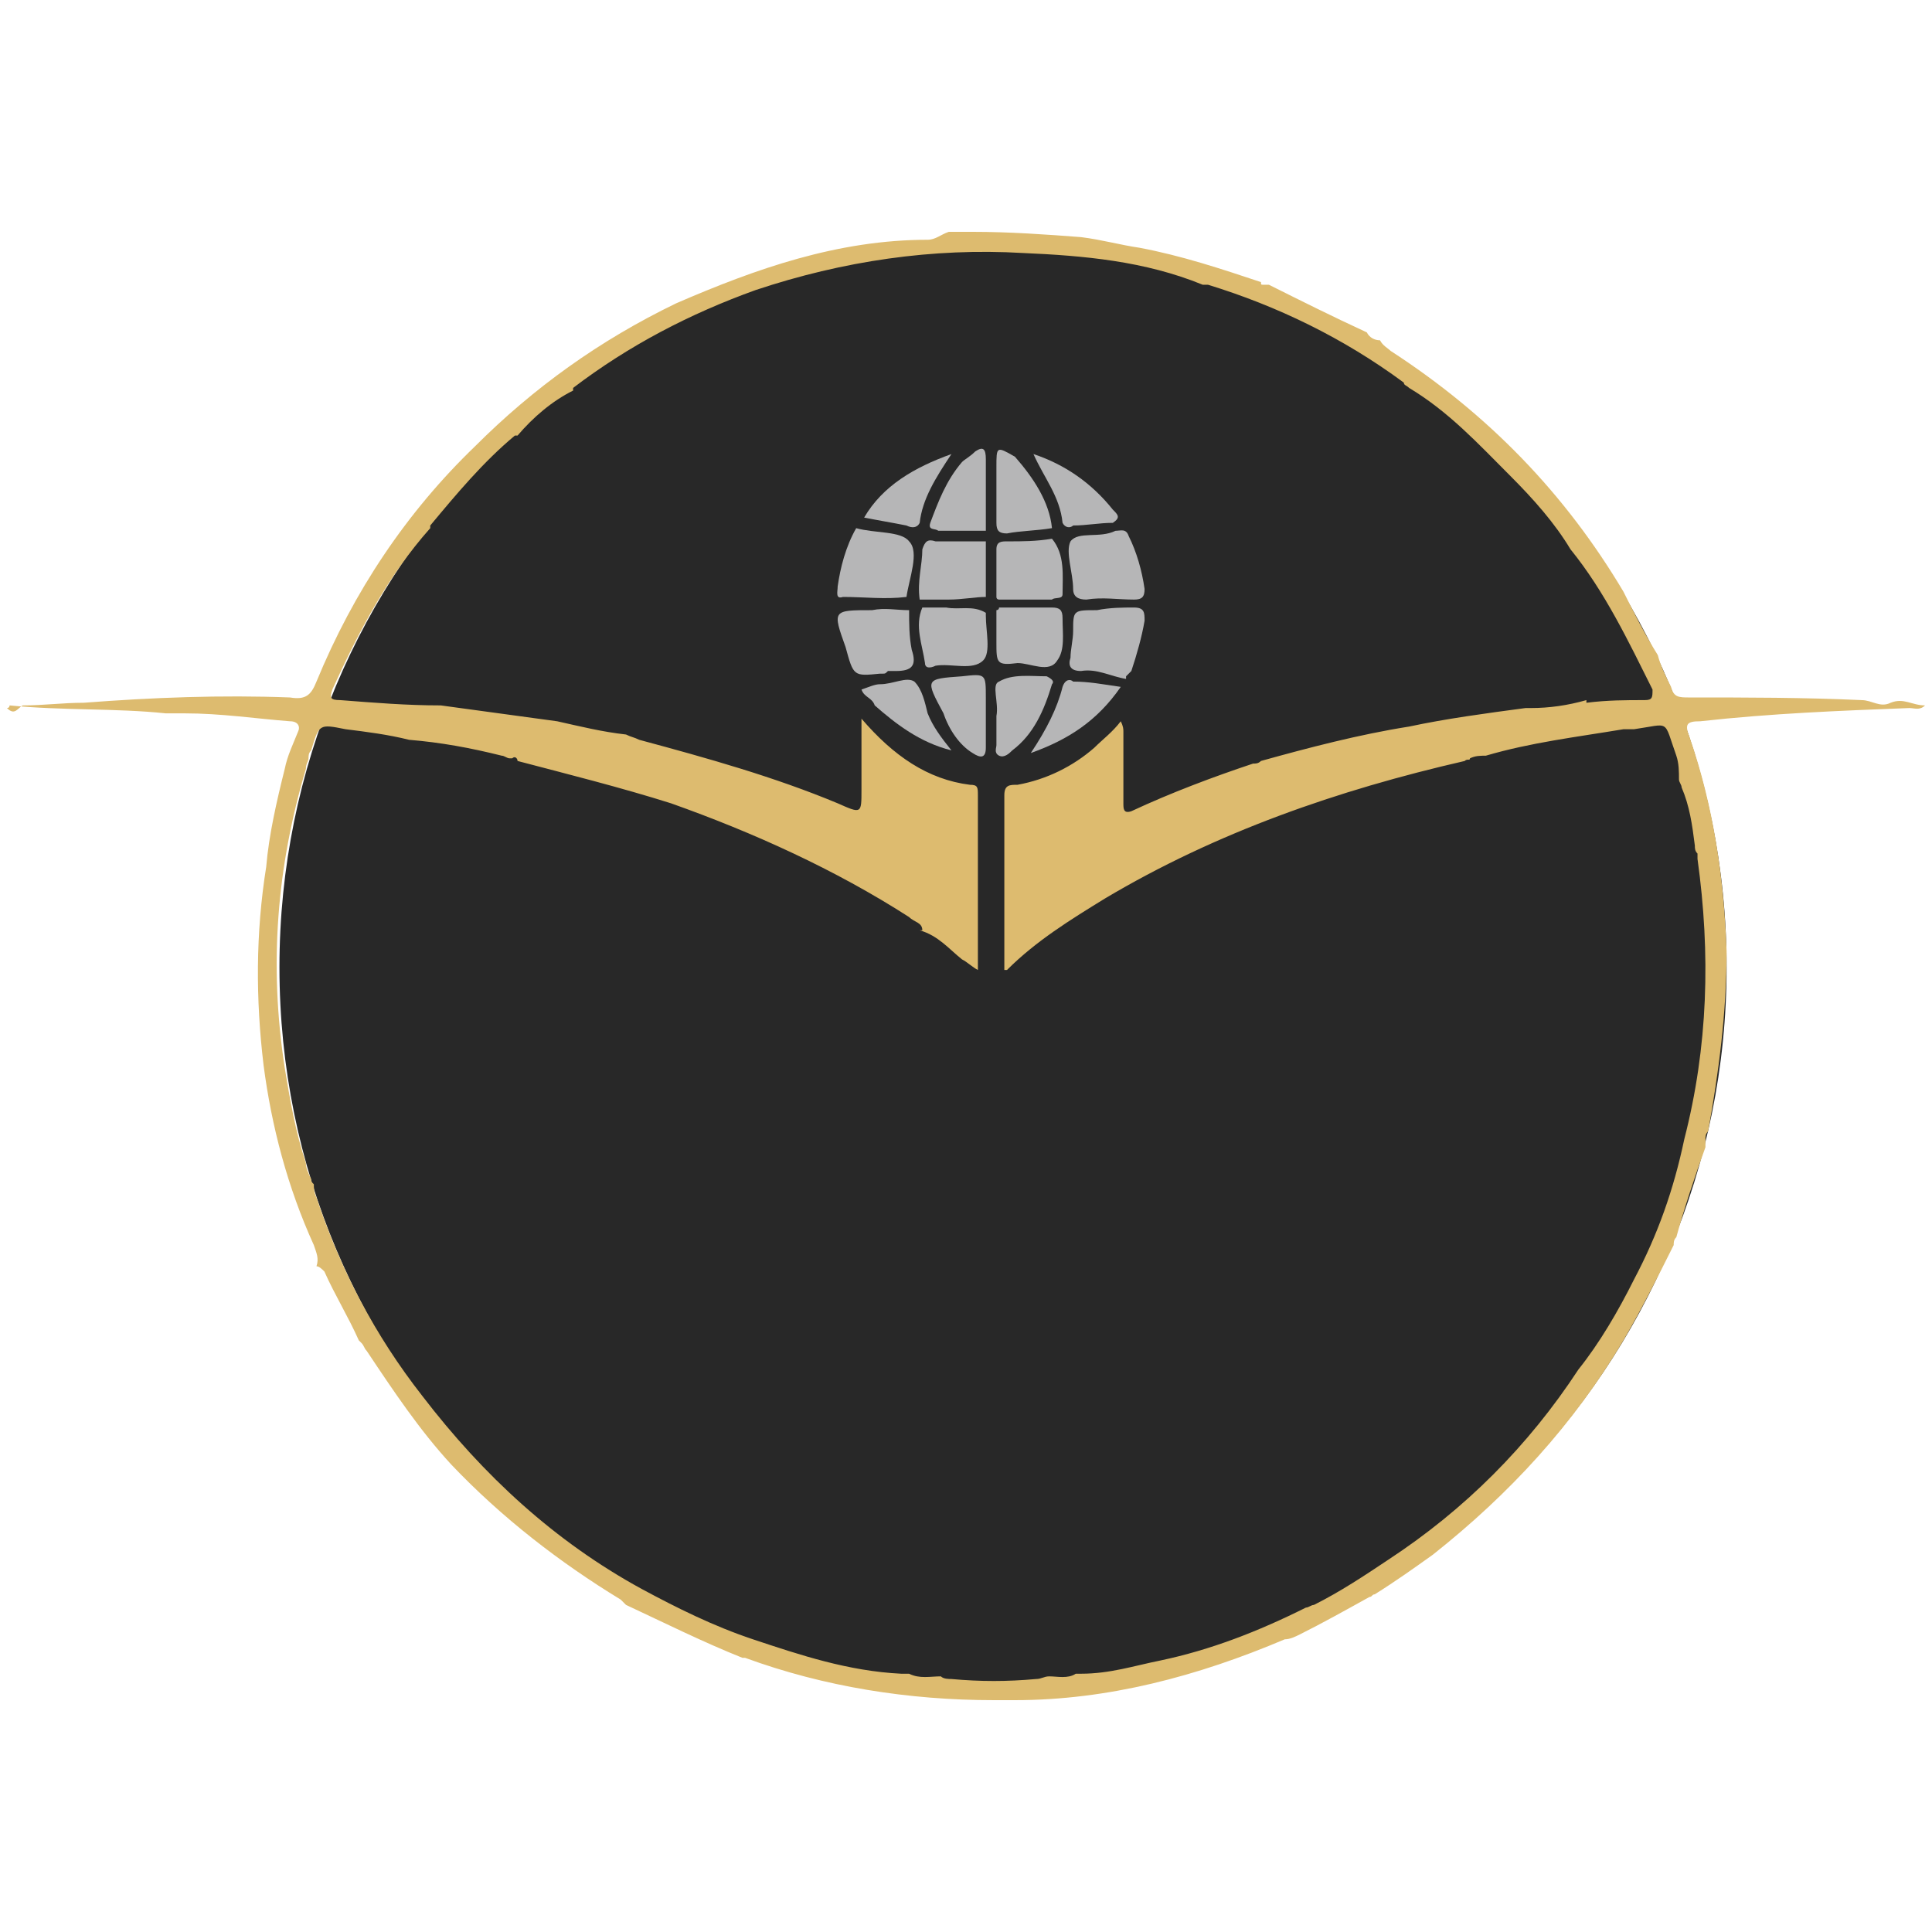
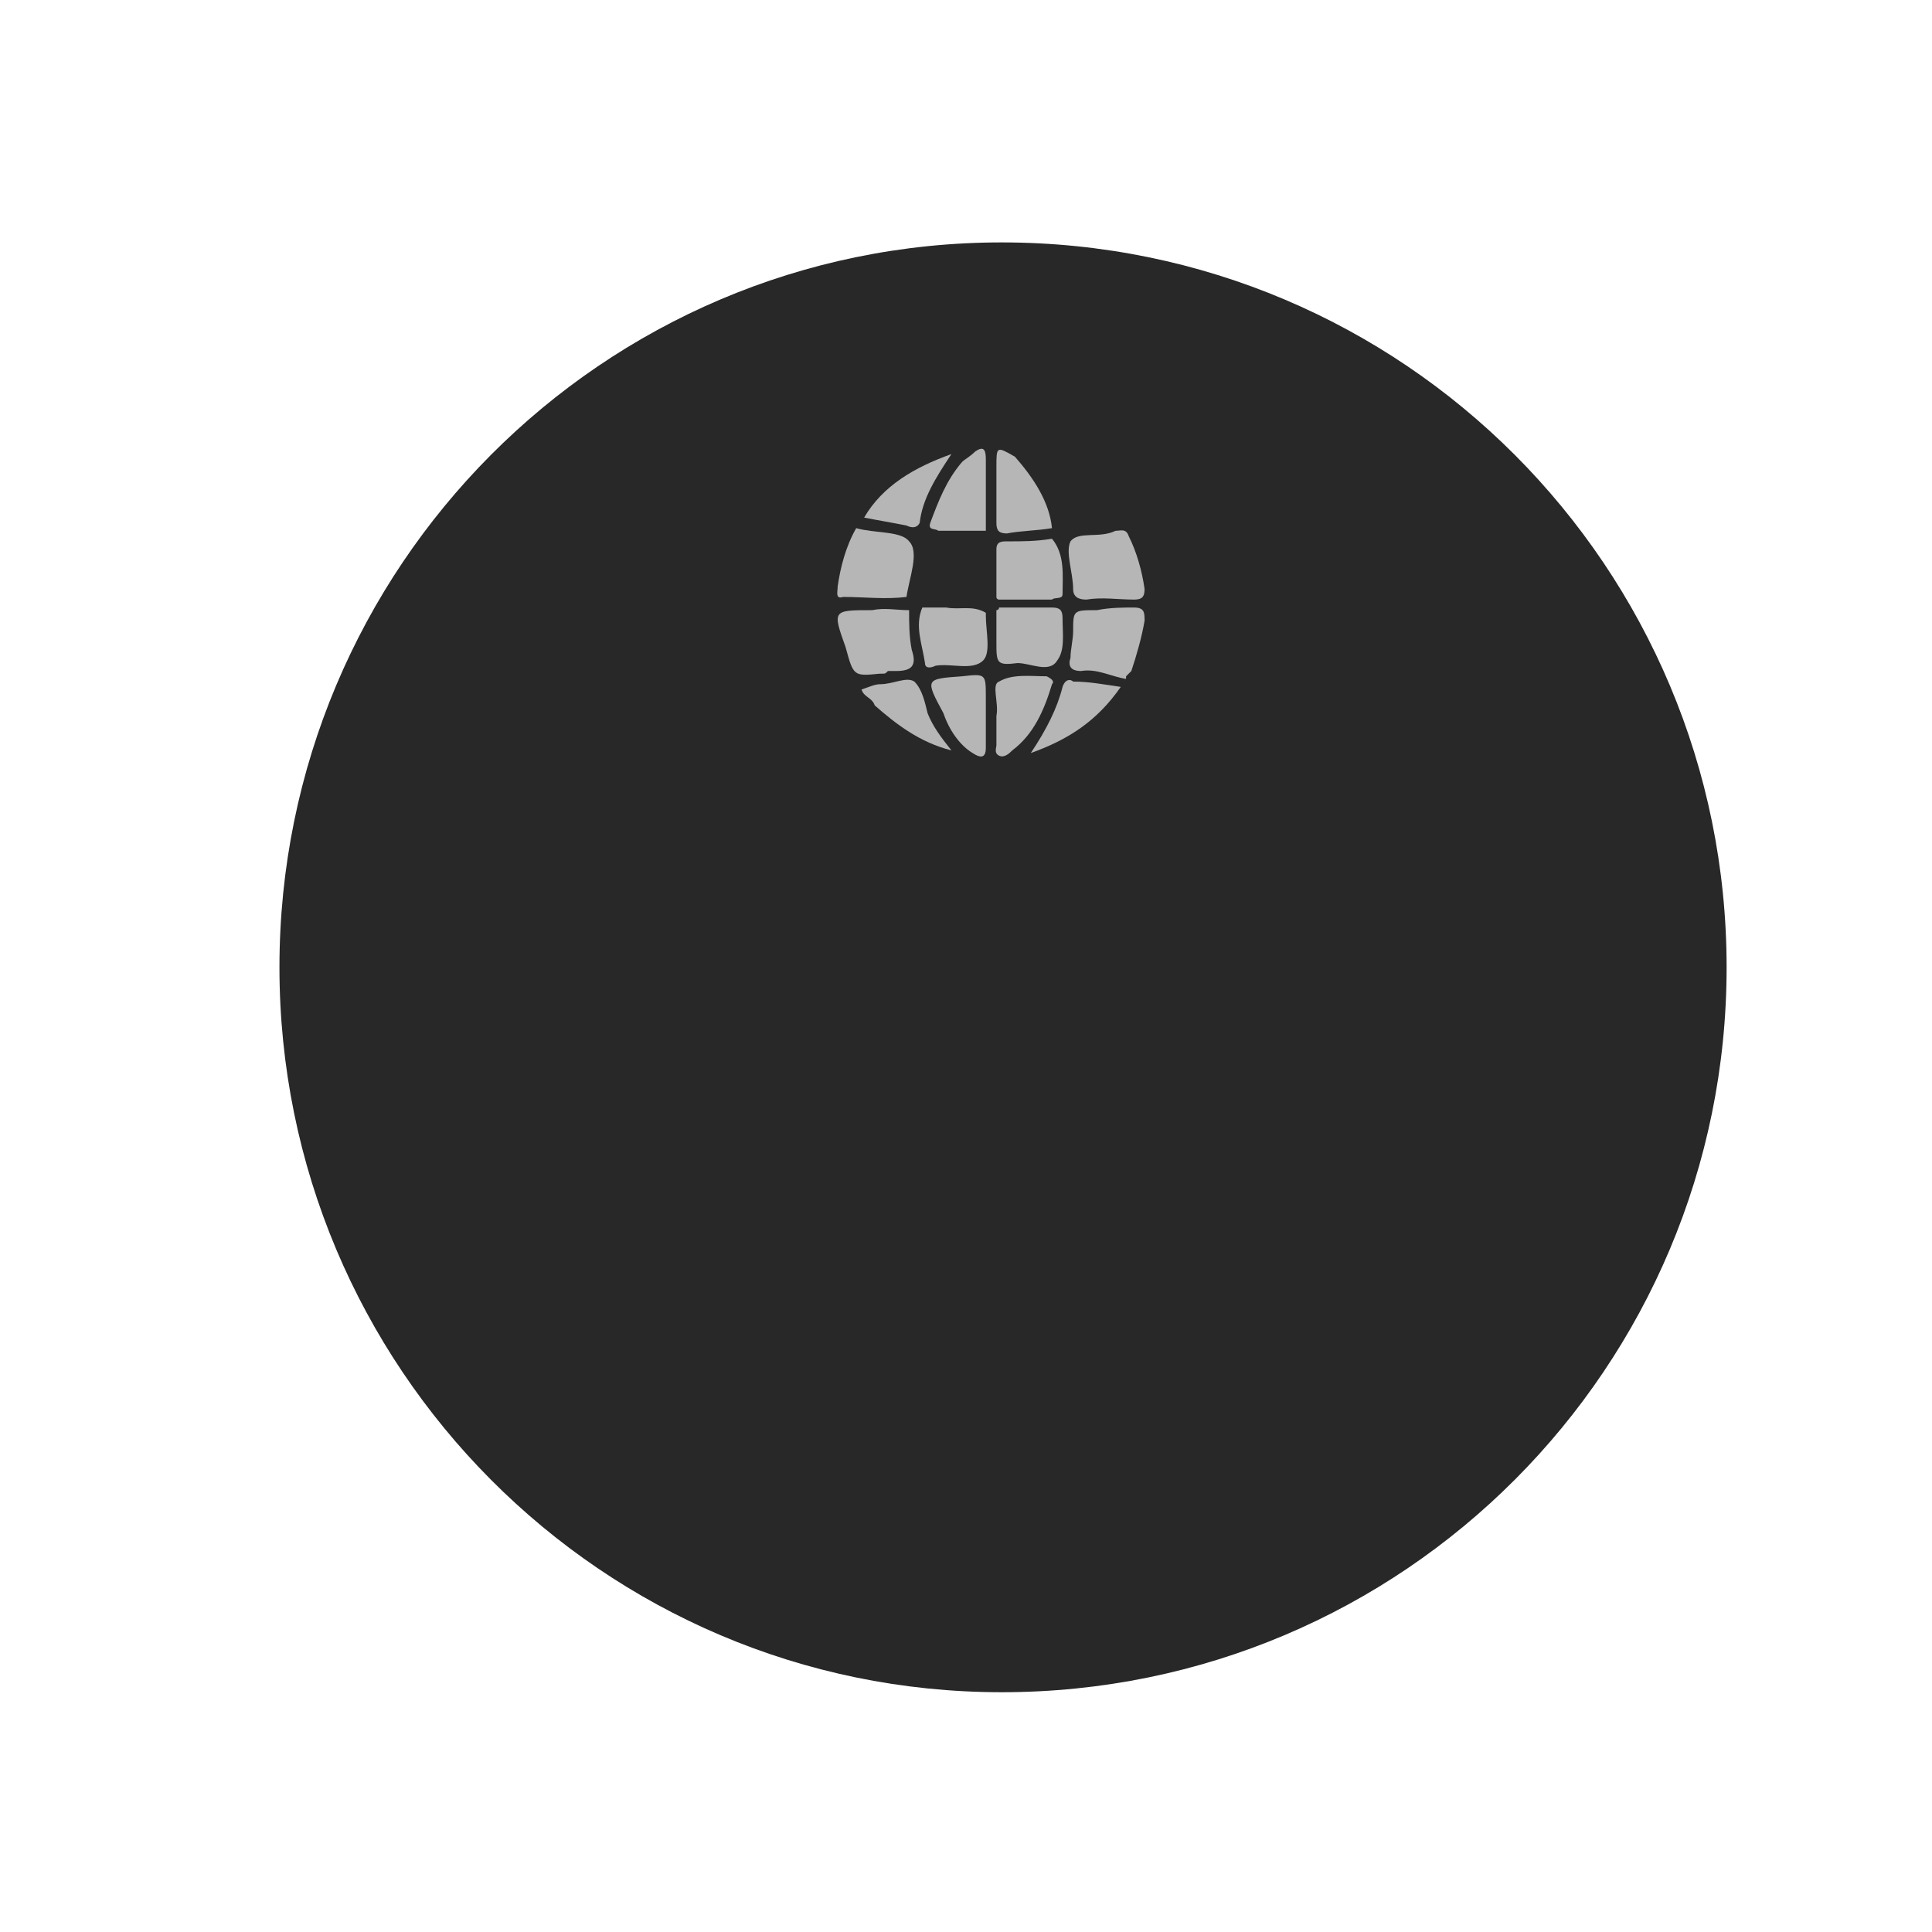
<svg xmlns="http://www.w3.org/2000/svg" xml:space="preserve" width="4.167in" height="4.167in" version="1.0" style="shape-rendering:geometricPrecision; text-rendering:geometricPrecision; image-rendering:optimizeQuality; fill-rule:evenodd; clip-rule:evenodd" viewBox="0 0 4166.66 4166.66">
  <defs>
    <style type="text/css">
   
    .fil0 {fill:#282828}
    .fil2 {fill:#B6B6B7}
    .fil1 {fill:#DDBB6F}
   
  </style>
  </defs>
  <g id="Layer_x0020_1">
    <g id="logo.eps">
      <path class="fil0" d="M602.68 2086.17c0,861.56 696.1,1563.37 1557.66,1563.37 867.27,0 1563.37,-701.81 1563.37,-1563.37 0,-861.56 -696.1,-1563.37 -1563.37,-1563.37 -861.56,0 -1557.66,701.81 -1557.66,1563.37z" />
-       <path class="fil1" d="M3421.31 1509.9l0 5.71c45.64,-5.71 85.59,-5.71 125.51,-5.71 17.11,0 17.11,-5.71 17.11,-22.82 -51.35,-102.7 -102.7,-211.1 -176.89,-302.4 -34.24,-57.06 -79.88,-108.41 -131.22,-159.76 -68.48,-68.48 -131.22,-136.93 -216.81,-188.28 -5.71,-5.71 -11.42,-5.71 -11.42,-11.42 -131.23,-97.01 -273.87,-165.46 -422.23,-211.1 -5.71,0 -5.71,0 -11.42,0 -125.52,-51.35 -256.76,-62.77 -387.99,-68.48 -193.99,-11.42 -387.99,17.11 -576.27,79.88 -142.65,51.35 -273.87,119.83 -393.7,211.1l0 5.71c-45.64,22.82 -85.59,57.06 -119.83,97.01l-5.71 0c-68.48,57.06 -125.52,125.52 -182.57,194l0 0 0 5.71c-91.3,102.7 -154.04,222.52 -211.1,348.04 -5.71,17.11 -5.71,22.82 17.11,22.82 74.17,5.71 142.65,11.42 216.81,11.42 85.59,11.42 165.46,22.82 251.05,34.24 51.35,11.42 97.01,22.82 148.36,28.53 11.42,5.71 17.11,5.71 28.53,11.42 148.36,39.95 291,79.87 427.94,136.93 51.35,22.82 51.35,22.82 51.35,-28.53 0,-51.35 0,-97.01 0,-154.04 68.48,79.87 142.65,131.22 233.94,142.65 17.11,0 17.11,5.71 17.11,22.82 0,125.51 0,251.05 0,376.57l0 0c-11.42,-5.71 -22.82,-17.11 -34.24,-22.82 -28.53,-22.82 -51.35,-51.35 -91.3,-62.77l5.71 0c0,-17.11 -17.11,-17.11 -28.53,-28.53 -159.75,-102.7 -336.64,-182.57 -513.52,-245.34 -108.41,-34.24 -222.52,-62.77 -330.93,-91.3 0,-5.71 -5.71,-11.42 -11.42,-5.71 0,0 -5.71,0 -5.71,0 -5.71,0 -11.42,-5.71 -17.11,-5.71 -68.48,-17.11 -131.22,-28.53 -199.7,-34.24l0 0c-45.64,-11.42 -91.3,-17.11 -136.93,-22.82 -57.06,-11.42 -57.06,-11.42 -74.17,45.64 -5.71,5.71 -5.71,11.42 -5.71,17.11 0,5.71 -5.71,11.42 -5.71,22.82 -62.77,211.1 -79.87,422.23 -45.64,644.75 11.42,68.48 22.82,136.94 45.64,205.41 0,11.42 5.71,22.82 11.42,34.24 0,5.71 0,5.71 5.71,11.42l0 0c0,5.71 0,17.11 5.71,28.53 51.35,154.05 125.52,296.69 228.23,427.94 0,0 0,0 0,0 131.23,171.17 285.29,313.82 473.57,416.52 74.17,39.95 154.05,79.88 239.63,108.41 102.7,34.24 205.41,68.48 319.53,74.17 5.71,0 11.42,0 17.11,0 22.82,11.42 45.64,5.71 68.48,5.71 5.71,5.71 17.11,5.71 22.82,5.71 62.77,5.71 119.83,5.71 182.57,0 11.42,0 17.11,-5.71 28.53,-5.71 17.11,0 39.95,5.71 57.06,-5.71 5.71,0 11.42,0 11.42,0 62.77,0 114.11,-17.11 171.17,-28.53 108.41,-22.82 211.1,-62.77 313.82,-114.12 5.71,0 11.42,-5.71 17.11,-5.71 57.06,-28.53 108.41,-62.77 159.76,-97.01 165.46,-108.41 302.4,-245.34 410.81,-410.81 45.64,-57.06 85.59,-125.52 119.83,-193.99 51.35,-97.01 85.59,-194 108.41,-302.4 51.35,-199.7 57.06,-399.41 28.53,-604.8 0,-5.71 0,-11.42 0,-11.42 -5.71,-5.71 -5.71,-11.42 -5.71,-17.11 -5.71,-45.64 -11.42,-85.59 -28.53,-125.52 0,-5.71 -5.71,-11.42 -5.71,-17.11 0,-17.11 0,-34.24 -5.71,-51.35 -28.53,-79.87 -11.42,-68.48 -91.3,-57.06 -5.71,0 -17.11,0 -22.82,0 -102.7,17.11 -199.7,28.53 -296.69,57.06 -11.42,0 -22.82,0 -34.24,5.71 0,5.71 -5.71,0 -11.42,5.71 -273.87,62.77 -536.34,154.04 -775.98,296.69 -74.17,45.64 -148.35,91.3 -211.1,154.04l0 0 -5.71 0c0,-5.71 0,-5.71 0,-11.42 0,-119.83 0,-245.34 0,-365.17 0,-22.82 11.42,-22.82 28.53,-22.82 62.77,-11.42 119.83,-39.95 165.46,-79.88 17.11,-17.11 39.95,-34.24 57.06,-57.06 5.71,11.42 5.71,17.11 5.71,22.82 0,51.35 0,102.7 0,154.05 0,11.42 0,22.82 17.11,17.11 85.59,-39.95 176.89,-74.17 262.47,-102.7 5.71,0 11.42,0 17.11,-5.71 102.7,-28.53 211.1,-57.06 319.53,-74.17 79.88,-17.11 165.46,-28.53 251.05,-39.95l0 0c0,0 5.71,0 11.42,0 39.95,0 79.88,-5.71 119.83,-17.11l0.02 0zm-2738.76 1221.02c5.71,-17.11 0,-28.53 -5.71,-45.64 -57.06,-125.52 -91.3,-256.76 -108.41,-387.99 -17.11,-142.65 -17.11,-285.29 5.71,-427.94 5.71,-68.48 22.82,-142.65 39.95,-211.1 5.71,-28.53 17.11,-51.35 28.53,-79.88 5.71,-11.42 0,-22.82 -17.11,-22.82 -74.17,-5.71 -148.36,-17.11 -228.24,-17.11 -11.42,0 -22.82,0 -34.24,0 -5.71,0 -5.71,0 -5.71,0 -108.41,-11.42 -222.52,-5.71 -336.64,-17.11 0,0 0,5.71 -5.71,5.71 17.11,17.11 22.82,0 34.24,-5.71 45.64,0 85.59,-5.71 131.22,-5.71 148.36,-11.42 296.69,-17.11 445.05,-11.42 34.24,5.71 45.64,-5.71 57.06,-34.24 79.88,-193.99 193.99,-365.17 342.35,-507.81 125.51,-125.52 268.16,-228.23 433.63,-308.11 171.17,-74.17 348.04,-136.94 542.05,-136.94 17.11,0 28.53,-11.42 45.64,-17.11l39.95 0 11.42 0c79.88,0 159.76,5.71 233.94,11.42 45.64,5.71 85.59,17.11 125.52,22.82 91.3,17.11 176.89,45.64 262.47,74.17l0 0c0,5.71 0,5.71 5.71,5.71 5.71,0 5.71,0 11.42,0 68.48,34.24 136.94,68.48 211.1,102.69 5.71,11.42 17.11,17.11 28.53,17.11 5.71,11.42 17.11,17.11 22.82,22.82 211.1,136.94 376.57,308.11 502.1,519.21 22.82,45.64 45.64,91.3 74.17,136.94 5.71,22.82 17.11,45.64 28.53,68.48 5.71,22.82 17.11,22.82 39.95,22.82 125.52,0 245.34,0 370.88,5.71 22.82,0 39.95,17.11 62.77,5.71 28.53,-11.42 45.64,5.71 74.17,5.71 -11.42,11.42 -22.82,5.71 -34.24,5.71 -148.35,5.71 -296.69,11.42 -450.76,28.53 -28.53,0 -34.24,5.71 -22.82,34.24 51.35,148.36 74.17,302.4 79.88,462.15 0,131.23 -17.11,262.48 -39.95,387.99l0 0c-5.71,5.71 -5.71,11.42 -5.71,17.11 0,5.71 0,11.42 0,17.11 -22.82,62.77 -45.64,131.23 -62.77,194 -5.71,5.71 -5.71,11.42 -5.71,17.11 -34.24,68.48 -68.48,136.94 -108.41,205.42 -108.41,182.57 -245.34,330.93 -410.81,462.15 -39.95,28.53 -79.88,57.06 -125.52,85.59 -5.71,0 -5.71,5.71 -11.42,5.71 -51.35,28.53 -102.7,57.06 -148.35,79.88l0 0c-11.42,5.71 -22.82,11.42 -34.24,11.42 -188.28,79.88 -382.28,131.23 -581.98,131.23l-28.53 0 -17.11 0c-182.57,0 -365.17,-28.53 -536.34,-91.3l-5.71 0 0 0c-85.59,-34.24 -165.46,-74.17 -251.06,-114.12 -5.71,-5.71 -5.71,-5.71 -11.42,-11.42 -131.23,-79.87 -256.76,-176.88 -365.17,-291 -68.48,-74.17 -125.52,-159.76 -182.57,-245.34 -5.71,-5.71 -5.71,-11.42 -11.42,-17.11 0,0 0,0 -5.71,-5.71l0 0c-22.82,-51.35 -51.35,-97.01 -74.17,-148.35 -5.71,-5.71 -11.42,-11.42 -17.11,-11.42l0 0.04z" />
      <path class="fil2" d="M1960.63 1315.91c0,28.53 0,57.06 5.71,85.59 11.42,34.24 0,45.64 -34.24,45.64 -5.71,0 -11.42,0 -17.11,0 -5.71,5.71 -5.71,5.71 -11.42,5.71 0,0 0,0 -5.71,0 -57.06,5.71 -57.06,5.71 -74.17,-57.06 -28.53,-79.88 -28.53,-79.88 57.06,-79.88 28.53,-5.71 51.35,0 79.88,0z" />
      <path class="fil2" d="M2445.63 1293.09c-34.24,0 -68.48,-5.71 -102.7,0 -17.11,0 -28.53,-5.71 -28.53,-22.82 0,-34.24 -17.11,-79.88 -5.71,-102.7 17.11,-22.82 62.77,-5.71 97.01,-22.82 11.42,0 22.82,-5.71 28.53,11.42 17.11,34.24 28.53,74.17 34.24,114.12 0,17.11 -5.71,22.82 -22.82,22.82l-0.02 -0.02z" />
      <path class="fil2" d="M1954.94 1287.38c-45.64,5.71 -91.3,0 -136.93,0 -17.11,5.71 -11.42,-11.42 -11.42,-22.82 5.71,-39.95 17.11,-85.59 39.95,-125.52 39.95,11.42 97.01,5.71 114.12,28.53 22.82,22.82 0,79.88 -5.71,119.83l0 -0.02z" />
      <path class="fil2" d="M2428.52 1464.24c-34.24,-5.71 -62.77,-22.82 -97.01,-17.11 -22.82,0 -28.53,-11.42 -22.82,-28.53 0,-17.11 5.71,-39.95 5.71,-57.06 0,-45.64 0,-45.64 51.35,-45.64 28.53,-5.71 57.06,-5.71 79.88,-5.71 22.82,0 22.82,11.42 22.82,28.53 -5.71,34.24 -17.11,74.17 -28.53,108.41 -5.71,5.71 -5.71,5.71 -11.42,11.42l0 0 0 5.71 0.02 -0.02z" />
      <path class="fil2" d="M2268.74 1161.84c28.53,34.24 22.82,79.88 22.82,119.83 0,11.42 -17.11,5.71 -22.82,11.42 -39.95,0 -74.17,0 -114.11,0 0,0 -5.71,0 -5.71,-5.71 0,0 0,-5.71 0,-11.42 0,-28.53 0,-62.77 0,-91.3 0,-17.11 11.42,-17.11 22.82,-17.11 34.24,0 62.77,0 97.01,-5.71z" />
      <path class="fil2" d="M2006.3 1127.6c17.11,-45.63 34.24,-91.3 68.48,-131.22 5.71,-5.71 17.11,-11.42 28.53,-22.82 17.11,-11.42 22.82,-5.71 22.82,17.11 0,51.35 0,102.7 0,154.04 -34.24,0 -68.48,0 -102.7,0 -5.71,-5.71 -22.82,0 -17.11,-17.11l-0.02 0z" />
      <path class="fil2" d="M2188.87 984.98c39.95,45.64 74.17,97.01 79.88,154.04 -34.24,5.71 -68.48,5.71 -97.01,11.42 -17.11,0 -22.82,-5.71 -22.82,-22.82 0,-39.95 0,-79.88 0,-119.83 0,-45.64 0,-45.64 39.95,-22.82z" />
-       <path class="fil2" d="M2399.99 1127.6c-28.53,0 -57.06,5.71 -85.59,5.71 -5.71,5.71 -17.11,5.71 -22.82,-5.71 -5.71,-57.06 -39.95,-97.01 -62.77,-148.35 68.48,22.82 125.51,62.77 171.17,119.83 11.42,11.42 17.11,17.11 0,28.53z" />
      <path class="fil2" d="M1863.65 1116.2c39.95,-68.48 108.41,-108.41 188.28,-136.93 -34.24,51.35 -62.77,97.01 -68.48,148.35 -5.71,11.42 -17.11,11.42 -28.53,5.71 -28.53,-5.71 -62.77,-11.42 -91.3,-17.11l0.02 -0.02z" />
      <path class="fil2" d="M1897.89 1475.66c28.53,0 57.06,-17.11 74.17,-5.71 17.11,17.11 22.82,45.64 28.53,68.48 11.42,28.53 28.53,51.35 51.35,79.88 -68.48,-17.11 -119.83,-57.06 -165.46,-97.01 -5.71,-17.11 -22.82,-17.11 -28.53,-34.24 17.11,-5.71 28.53,-11.42 39.95,-11.42l0 0.02z" />
      <path class="fil2" d="M2154.63 1310.2c39.95,0 74.17,0 114.11,0 17.11,0 22.82,5.71 22.82,22.82 0,34.24 5.71,68.48 -11.42,91.3 -17.11,28.53 -57.06,5.71 -85.59,5.71 -45.64,5.71 -45.64,0 -45.64,-45.64 0,-22.82 0,-45.64 0,-68.48 0,0 5.71,0 5.71,-5.71z" />
      <path class="fil2" d="M2126.1 1544.12c0,22.82 0,45.64 0,68.48 0,22.82 -11.42,22.82 -28.53,11.42 -28.53,-17.11 -51.35,-51.35 -62.77,-85.59 -39.95,-74.17 -39.95,-74.17 39.95,-79.88 51.35,-5.71 51.35,-5.71 51.35,45.64 0,11.42 0,28.53 0,39.95l0 -0.02z" />
      <path class="fil2" d="M2148.94 1549.83c0,-5.71 0,-5.71 0,-5.71 5.71,-28.53 -11.42,-68.48 5.71,-74.17 28.53,-17.11 68.48,-11.42 102.7,-11.42 11.42,5.71 17.11,11.42 11.42,17.11 -17.11,57.06 -39.95,108.41 -85.59,142.65 -5.71,5.71 -17.11,17.11 -28.53,11.42 -11.42,-5.71 -5.71,-17.11 -5.71,-22.82 0,-22.82 0,-39.95 0,-57.06 0,0 0,0 0,0z" />
      <path class="fil2" d="M2417.1 1481.37c-51.35,74.17 -114.12,114.12 -194,142.65 34.24,-51.35 57.06,-97.01 68.48,-142.65 5.71,-17.11 17.11,-17.11 22.82,-11.42 34.24,0 62.77,5.71 102.7,11.42z" />
      <path class="fil2" d="M2126.1 1327.3c0,-5.71 0,-5.71 0,-5.71 -28.53,-17.11 -57.06,-5.71 -85.59,-11.42l-51.35 0c-17.11,39.95 0,79.88 5.71,119.83 0,11.42 11.42,11.42 22.82,5.71 34.24,-5.71 79.88,11.42 102.7,-11.42 17.11,-17.11 5.71,-62.77 5.71,-97.01l0 0.02z" />
-       <path class="fil2" d="M1989.17 1293.09c0,0 0,0 0,0l57.06 0 0 0c28.53,0 57.06,-5.71 79.88,-5.71 0,0 0,-5.71 0,-11.42 0,-34.24 0,-68.48 0,-108.41 -34.24,0 -68.48,0 -108.41,0 -17.11,-5.71 -22.82,0 -28.53,17.11 0,34.24 -11.42,68.48 -5.71,108.41l5.71 0 0 0.02z" />
    </g>
  </g>
</svg>